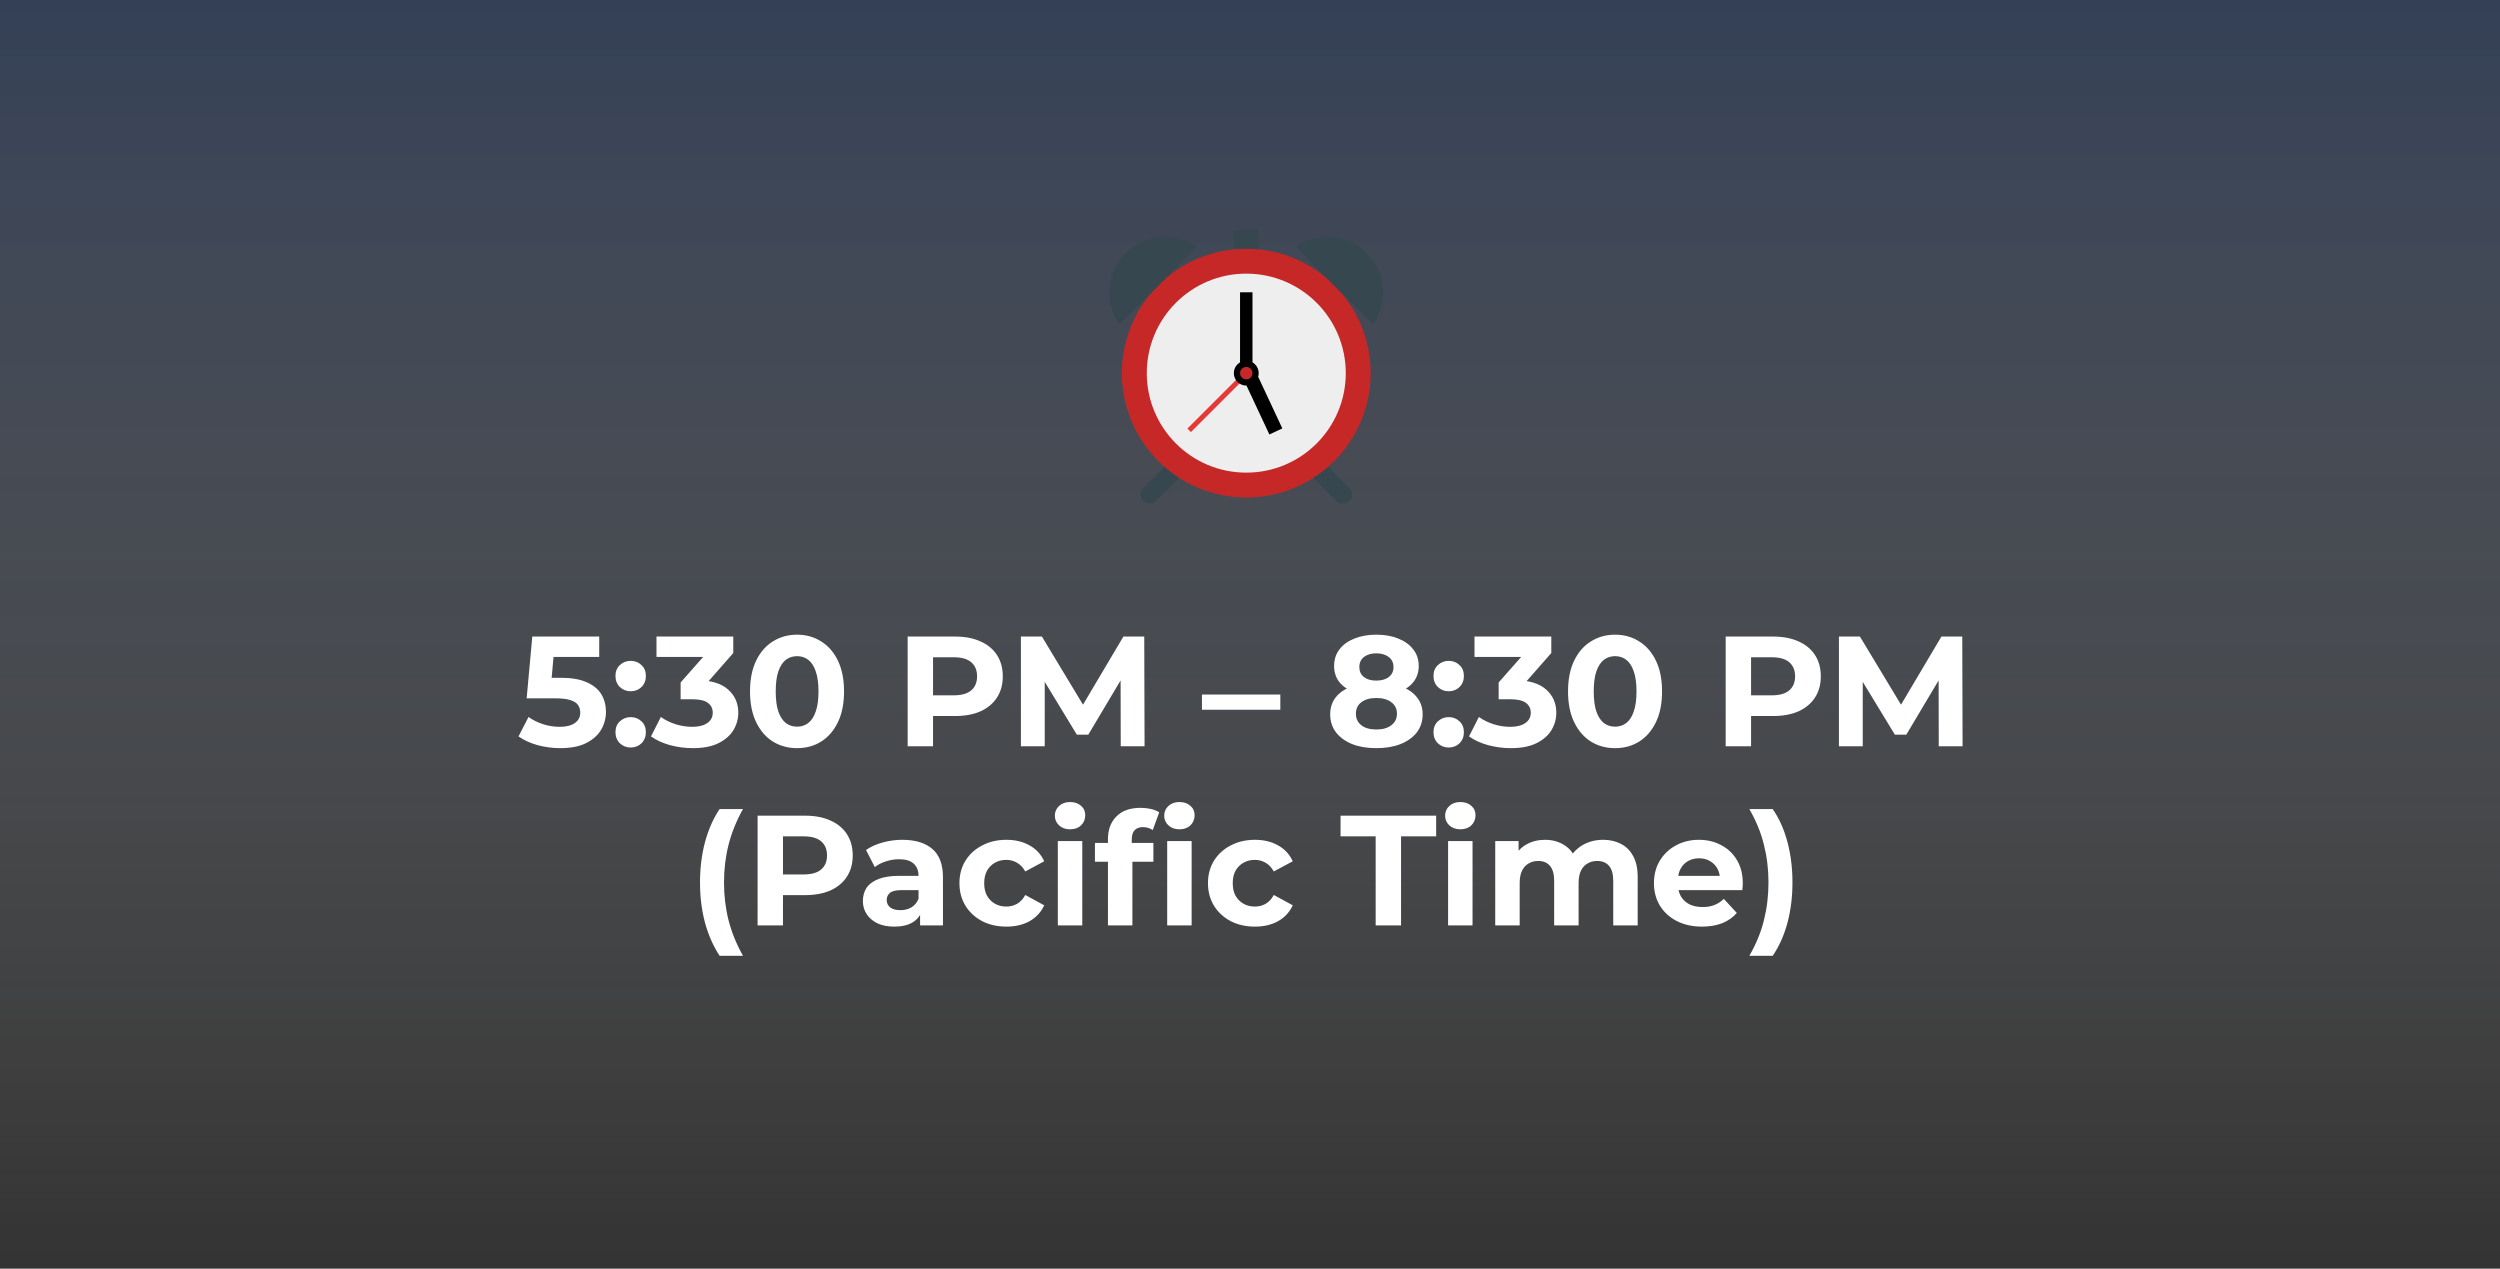
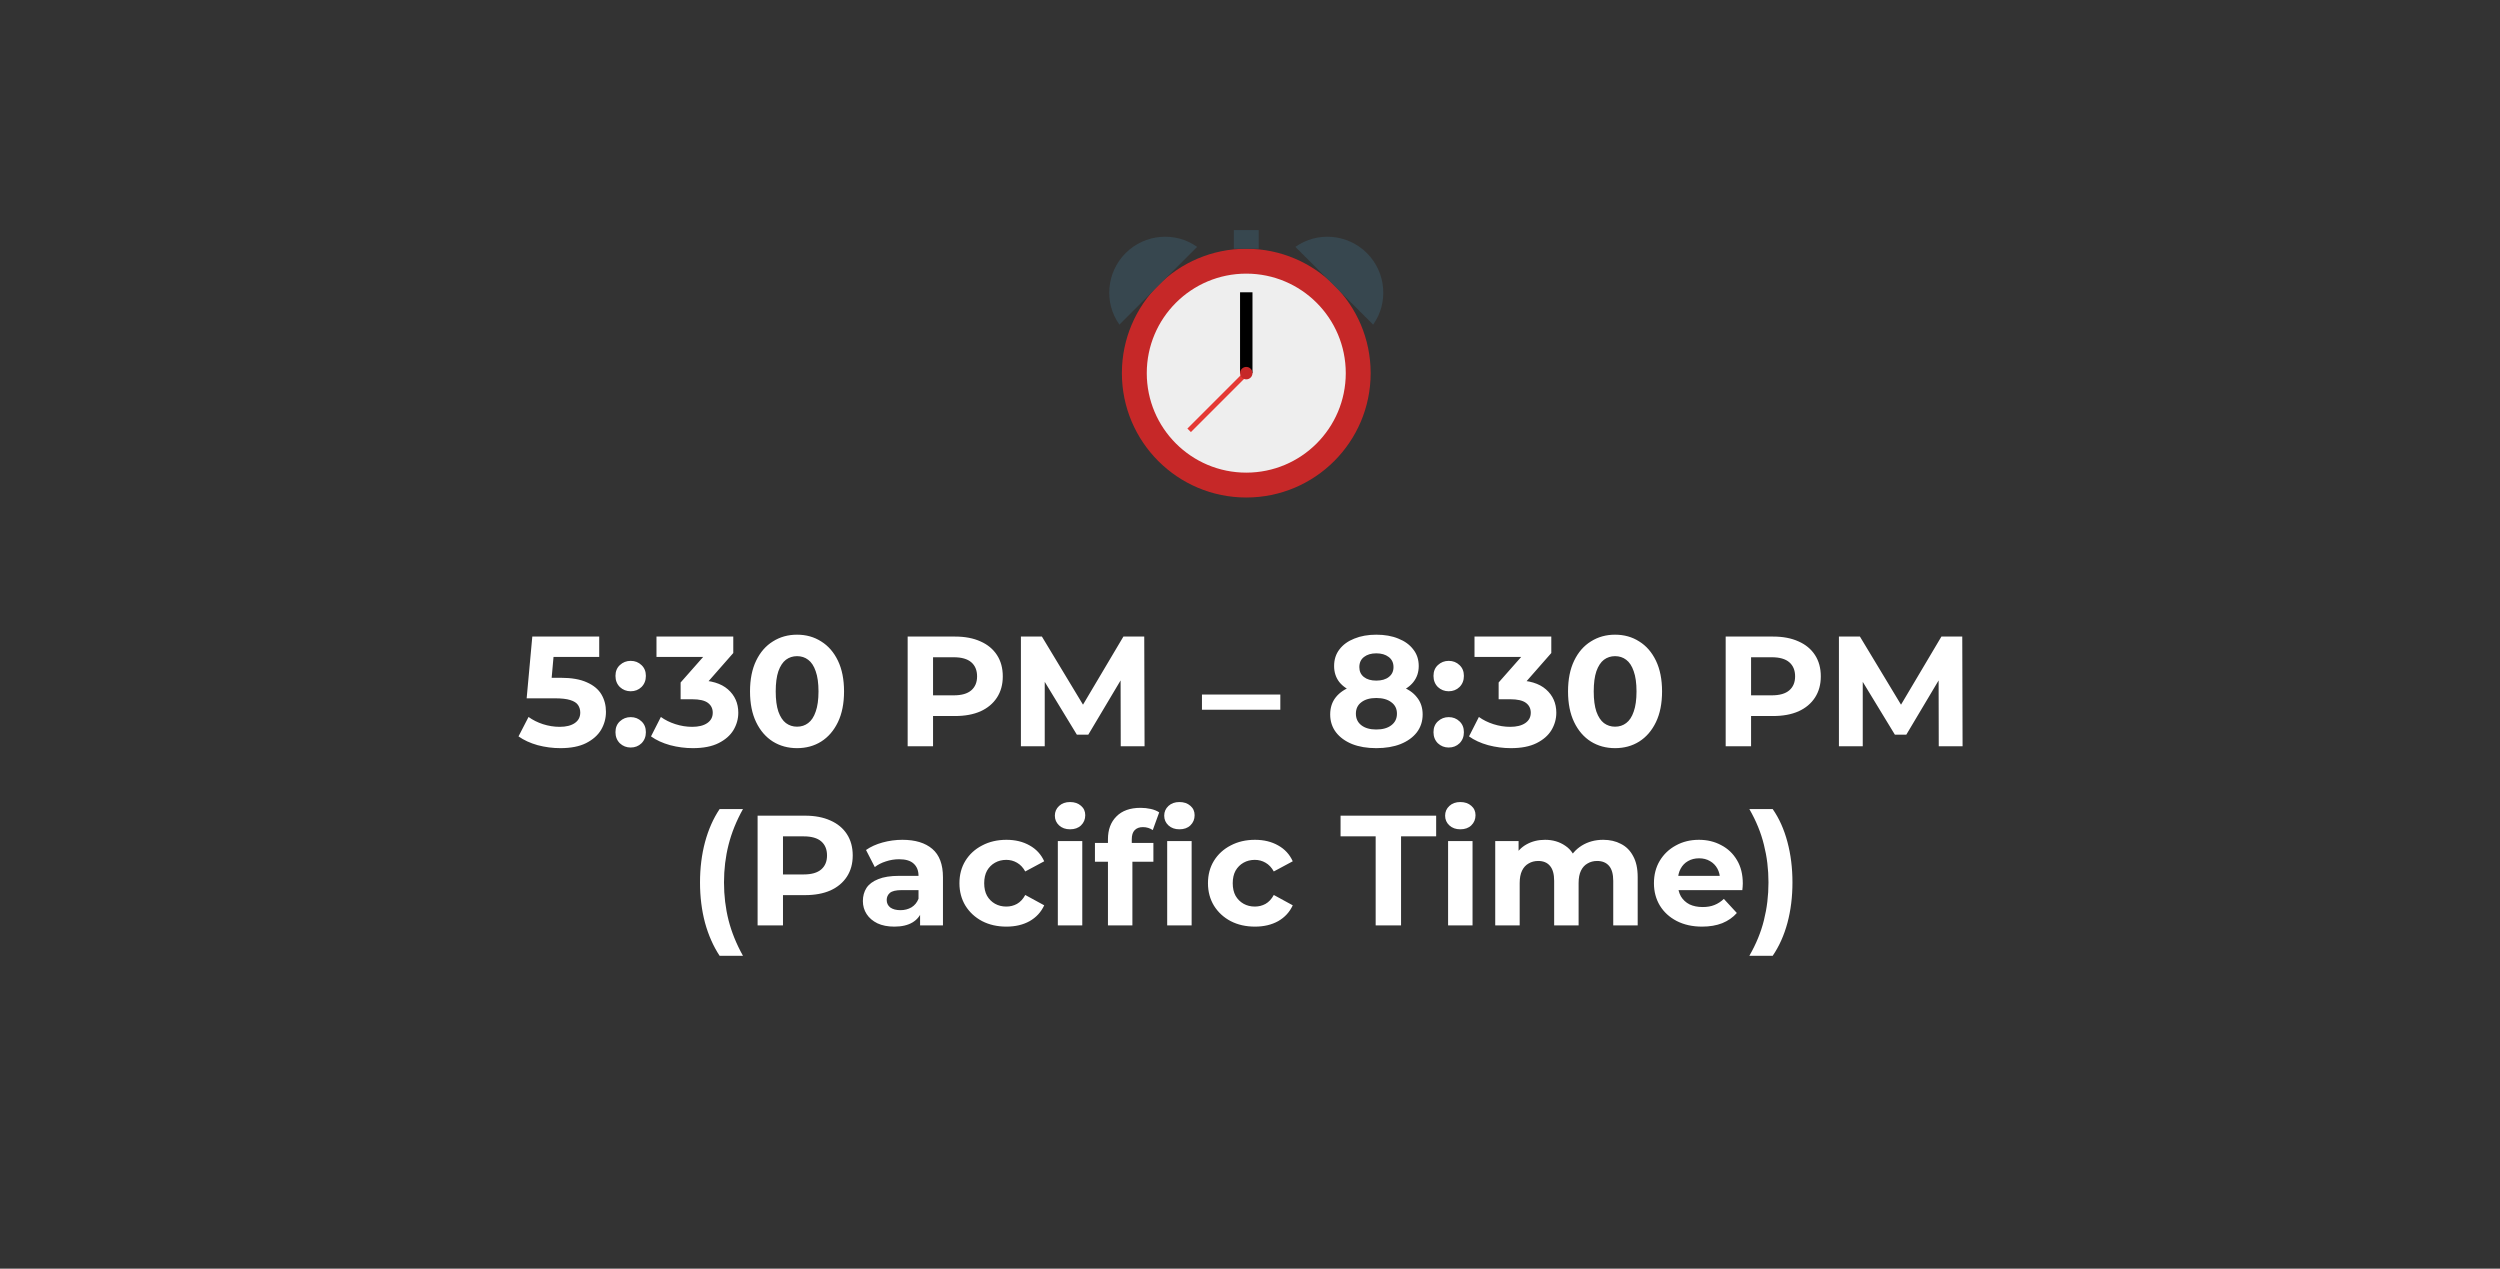
<svg xmlns="http://www.w3.org/2000/svg" width="335" height="170" viewBox="0 0 335 170" fill="none">
  <rect x="0" y="0" width="335" height="170" fill="#333333" stroke="none" />
-   <rect width="335" height="170" fill="url(#paint0_linear_7157_16)" fill-opacity="0.4" />
  <path d="M75.087 100.252C74.065 100.252 73.05 100.119 72.042 99.853C71.048 99.573 70.194 99.181 69.48 98.677L70.824 96.073C71.384 96.479 72.028 96.801 72.756 97.039C73.498 97.277 74.247 97.396 75.003 97.396C75.857 97.396 76.529 97.228 77.019 96.892C77.509 96.556 77.754 96.087 77.754 95.485C77.754 95.107 77.656 94.771 77.46 94.477C77.264 94.183 76.914 93.959 76.41 93.805C75.92 93.651 75.227 93.574 74.331 93.574H70.572L71.328 85.3H80.295V88.03H72.546L74.31 86.476L73.785 92.377L72.021 90.823H75.129C76.585 90.823 77.754 91.026 78.636 91.432C79.532 91.824 80.183 92.363 80.589 93.049C80.995 93.735 81.198 94.512 81.198 95.38C81.198 96.248 80.981 97.053 80.547 97.795C80.113 98.523 79.441 99.118 78.531 99.58C77.635 100.028 76.487 100.252 75.087 100.252ZM84.51 92.629C83.95 92.629 83.467 92.44 83.061 92.062C82.669 91.67 82.473 91.173 82.473 90.571C82.473 89.969 82.669 89.486 83.061 89.122C83.467 88.744 83.95 88.555 84.51 88.555C85.084 88.555 85.567 88.744 85.959 89.122C86.351 89.486 86.547 89.969 86.547 90.571C86.547 91.173 86.351 91.67 85.959 92.062C85.567 92.44 85.084 92.629 84.51 92.629ZM84.51 100.168C83.95 100.168 83.467 99.979 83.061 99.601C82.669 99.209 82.473 98.712 82.473 98.11C82.473 97.508 82.669 97.025 83.061 96.661C83.467 96.283 83.95 96.094 84.51 96.094C85.084 96.094 85.567 96.283 85.959 96.661C86.351 97.025 86.547 97.508 86.547 98.11C86.547 98.712 86.351 99.209 85.959 99.601C85.567 99.979 85.084 100.168 84.51 100.168ZM92.841 100.252C91.819 100.252 90.804 100.119 89.796 99.853C88.788 99.573 87.934 99.181 87.234 98.677L88.557 96.073C89.117 96.479 89.768 96.801 90.51 97.039C91.252 97.277 92.001 97.396 92.757 97.396C93.611 97.396 94.283 97.228 94.773 96.892C95.263 96.556 95.508 96.094 95.508 95.506C95.508 94.946 95.291 94.505 94.857 94.183C94.423 93.861 93.723 93.7 92.757 93.7H91.203V91.453L95.298 86.812L95.676 88.03H87.969V85.3H98.259V87.505L94.185 92.146L92.463 91.159H93.45C95.256 91.159 96.621 91.565 97.545 92.377C98.469 93.189 98.931 94.232 98.931 95.506C98.931 96.332 98.714 97.109 98.28 97.837C97.846 98.551 97.181 99.132 96.285 99.58C95.389 100.028 94.241 100.252 92.841 100.252ZM106.802 100.252C105.598 100.252 104.52 99.958 103.568 99.37C102.616 98.768 101.867 97.9 101.321 96.766C100.775 95.632 100.502 94.26 100.502 92.65C100.502 91.04 100.775 89.668 101.321 88.534C101.867 87.4 102.616 86.539 103.568 85.951C104.52 85.349 105.598 85.048 106.802 85.048C108.02 85.048 109.098 85.349 110.036 85.951C110.988 86.539 111.737 87.4 112.283 88.534C112.829 89.668 113.102 91.04 113.102 92.65C113.102 94.26 112.829 95.632 112.283 96.766C111.737 97.9 110.988 98.768 110.036 99.37C109.098 99.958 108.02 100.252 106.802 100.252ZM106.802 97.375C107.376 97.375 107.873 97.214 108.293 96.892C108.727 96.57 109.063 96.059 109.301 95.359C109.553 94.659 109.679 93.756 109.679 92.65C109.679 91.544 109.553 90.641 109.301 89.941C109.063 89.241 108.727 88.73 108.293 88.408C107.873 88.086 107.376 87.925 106.802 87.925C106.242 87.925 105.745 88.086 105.311 88.408C104.891 88.73 104.555 89.241 104.303 89.941C104.065 90.641 103.946 91.544 103.946 92.65C103.946 93.756 104.065 94.659 104.303 95.359C104.555 96.059 104.891 96.57 105.311 96.892C105.745 97.214 106.242 97.375 106.802 97.375ZM121.626 100V85.3H127.989C129.305 85.3 130.439 85.517 131.391 85.951C132.343 86.371 133.078 86.98 133.596 87.778C134.114 88.576 134.373 89.528 134.373 90.634C134.373 91.726 134.114 92.671 133.596 93.469C133.078 94.267 132.343 94.883 131.391 95.317C130.439 95.737 129.305 95.947 127.989 95.947H123.516L125.028 94.414V100H121.626ZM125.028 94.792L123.516 93.175H127.8C128.85 93.175 129.634 92.951 130.152 92.503C130.67 92.055 130.929 91.432 130.929 90.634C130.929 89.822 130.67 89.192 130.152 88.744C129.634 88.296 128.85 88.072 127.8 88.072H123.516L125.028 86.455V94.792ZM136.802 100V85.3H139.616L145.874 95.674H144.383L150.536 85.3H153.329L153.371 100H150.179L150.158 90.193H150.746L145.832 98.446H144.299L139.28 90.193H139.994V100H136.802ZM161.063 95.107V93.07H171.563V95.107H161.063ZM184.419 100.252C183.187 100.252 182.109 100.07 181.185 99.706C180.261 99.328 179.54 98.803 179.022 98.131C178.504 97.445 178.245 96.647 178.245 95.737C178.245 94.827 178.497 94.057 179.001 93.427C179.519 92.783 180.24 92.3 181.164 91.978C182.088 91.642 183.173 91.474 184.419 91.474C185.679 91.474 186.771 91.642 187.695 91.978C188.633 92.3 189.354 92.783 189.858 93.427C190.376 94.057 190.635 94.827 190.635 95.737C190.635 96.647 190.376 97.445 189.858 98.131C189.34 98.803 188.612 99.328 187.674 99.706C186.75 100.07 185.665 100.252 184.419 100.252ZM184.419 97.753C185.273 97.753 185.945 97.564 186.435 97.186C186.939 96.808 187.191 96.29 187.191 95.632C187.191 94.974 186.939 94.463 186.435 94.099C185.945 93.721 185.273 93.532 184.419 93.532C183.579 93.532 182.914 93.721 182.424 94.099C181.934 94.463 181.689 94.974 181.689 95.632C181.689 96.29 181.934 96.808 182.424 97.186C182.914 97.564 183.579 97.753 184.419 97.753ZM184.419 93.196C183.285 93.196 182.291 93.042 181.437 92.734C180.597 92.426 179.939 91.978 179.463 91.39C179.001 90.788 178.77 90.074 178.77 89.248C178.77 88.38 179.008 87.638 179.484 87.022C179.96 86.392 180.625 85.909 181.479 85.573C182.333 85.223 183.313 85.048 184.419 85.048C185.553 85.048 186.54 85.223 187.38 85.573C188.234 85.909 188.899 86.392 189.375 87.022C189.865 87.638 190.11 88.38 190.11 89.248C190.11 90.074 189.872 90.788 189.396 91.39C188.934 91.978 188.276 92.426 187.422 92.734C186.568 93.042 185.567 93.196 184.419 93.196ZM184.419 91.201C185.133 91.201 185.693 91.04 186.099 90.718C186.519 90.396 186.729 89.955 186.729 89.395C186.729 88.807 186.512 88.352 186.078 88.03C185.658 87.708 185.105 87.547 184.419 87.547C183.747 87.547 183.201 87.708 182.781 88.03C182.361 88.352 182.151 88.807 182.151 89.395C182.151 89.955 182.354 90.396 182.76 90.718C183.166 91.04 183.719 91.201 184.419 91.201ZM194.125 92.629C193.565 92.629 193.082 92.44 192.676 92.062C192.284 91.67 192.088 91.173 192.088 90.571C192.088 89.969 192.284 89.486 192.676 89.122C193.082 88.744 193.565 88.555 194.125 88.555C194.699 88.555 195.182 88.744 195.574 89.122C195.966 89.486 196.162 89.969 196.162 90.571C196.162 91.173 195.966 91.67 195.574 92.062C195.182 92.44 194.699 92.629 194.125 92.629ZM194.125 100.168C193.565 100.168 193.082 99.979 192.676 99.601C192.284 99.209 192.088 98.712 192.088 98.11C192.088 97.508 192.284 97.025 192.676 96.661C193.082 96.283 193.565 96.094 194.125 96.094C194.699 96.094 195.182 96.283 195.574 96.661C195.966 97.025 196.162 97.508 196.162 98.11C196.162 98.712 195.966 99.209 195.574 99.601C195.182 99.979 194.699 100.168 194.125 100.168ZM202.456 100.252C201.434 100.252 200.419 100.119 199.411 99.853C198.403 99.573 197.549 99.181 196.849 98.677L198.172 96.073C198.732 96.479 199.383 96.801 200.125 97.039C200.867 97.277 201.616 97.396 202.372 97.396C203.226 97.396 203.898 97.228 204.388 96.892C204.878 96.556 205.123 96.094 205.123 95.506C205.123 94.946 204.906 94.505 204.472 94.183C204.038 93.861 203.338 93.7 202.372 93.7H200.818V91.453L204.913 86.812L205.291 88.03H197.584V85.3H207.874V87.505L203.8 92.146L202.078 91.159H203.065C204.871 91.159 206.236 91.565 207.16 92.377C208.084 93.189 208.546 94.232 208.546 95.506C208.546 96.332 208.329 97.109 207.895 97.837C207.461 98.551 206.796 99.132 205.9 99.58C205.004 100.028 203.856 100.252 202.456 100.252ZM216.416 100.252C215.212 100.252 214.134 99.958 213.182 99.37C212.23 98.768 211.481 97.9 210.935 96.766C210.389 95.632 210.116 94.26 210.116 92.65C210.116 91.04 210.389 89.668 210.935 88.534C211.481 87.4 212.23 86.539 213.182 85.951C214.134 85.349 215.212 85.048 216.416 85.048C217.634 85.048 218.712 85.349 219.65 85.951C220.602 86.539 221.351 87.4 221.897 88.534C222.443 89.668 222.716 91.04 222.716 92.65C222.716 94.26 222.443 95.632 221.897 96.766C221.351 97.9 220.602 98.768 219.65 99.37C218.712 99.958 217.634 100.252 216.416 100.252ZM216.416 97.375C216.99 97.375 217.487 97.214 217.907 96.892C218.341 96.57 218.677 96.059 218.915 95.359C219.167 94.659 219.293 93.756 219.293 92.65C219.293 91.544 219.167 90.641 218.915 89.941C218.677 89.241 218.341 88.73 217.907 88.408C217.487 88.086 216.99 87.925 216.416 87.925C215.856 87.925 215.359 88.086 214.925 88.408C214.505 88.73 214.169 89.241 213.917 89.941C213.679 90.641 213.56 91.544 213.56 92.65C213.56 93.756 213.679 94.659 213.917 95.359C214.169 96.059 214.505 96.57 214.925 96.892C215.359 97.214 215.856 97.375 216.416 97.375ZM231.241 100V85.3H237.604C238.92 85.3 240.054 85.517 241.006 85.951C241.958 86.371 242.693 86.98 243.211 87.778C243.729 88.576 243.988 89.528 243.988 90.634C243.988 91.726 243.729 92.671 243.211 93.469C242.693 94.267 241.958 94.883 241.006 95.317C240.054 95.737 238.92 95.947 237.604 95.947H233.131L234.643 94.414V100H231.241ZM234.643 94.792L233.131 93.175H237.415C238.465 93.175 239.249 92.951 239.767 92.503C240.285 92.055 240.544 91.432 240.544 90.634C240.544 89.822 240.285 89.192 239.767 88.744C239.249 88.296 238.465 88.072 237.415 88.072H233.131L234.643 86.455V94.792ZM246.416 100V85.3H249.23L255.488 95.674H253.997L260.15 85.3H262.943L262.985 100H259.793L259.772 90.193H260.36L255.446 98.446H253.913L248.894 90.193H249.608V100H246.416ZM96.427 128.074C95.588 126.8 94.936 125.33 94.475 123.664C94.026 121.984 93.802 120.178 93.802 118.246C93.802 116.314 94.026 114.508 94.475 112.828C94.936 111.134 95.588 109.664 96.427 108.418H99.556C98.674 110 98.031 111.596 97.624 113.206C97.219 114.802 97.016 116.482 97.016 118.246C97.016 120.01 97.219 121.697 97.624 123.307C98.031 124.903 98.674 126.492 99.556 128.074H96.427ZM101.518 124V109.3H107.881C109.197 109.3 110.331 109.517 111.283 109.951C112.235 110.371 112.97 110.98 113.488 111.778C114.006 112.576 114.265 113.528 114.265 114.634C114.265 115.726 114.006 116.671 113.488 117.469C112.97 118.267 112.235 118.883 111.283 119.317C110.331 119.737 109.197 119.947 107.881 119.947H103.408L104.92 118.414V124H101.518ZM104.92 118.792L103.408 117.175H107.692C108.742 117.175 109.526 116.951 110.044 116.503C110.562 116.055 110.821 115.432 110.821 114.634C110.821 113.822 110.562 113.192 110.044 112.744C109.526 112.296 108.742 112.072 107.692 112.072H103.408L104.92 110.455V118.792ZM123.291 124V121.795L123.081 121.312V117.364C123.081 116.664 122.864 116.118 122.43 115.726C122.01 115.334 121.359 115.138 120.477 115.138C119.875 115.138 119.28 115.236 118.692 115.432C118.118 115.614 117.628 115.866 117.222 116.188L116.046 113.899C116.662 113.465 117.404 113.129 118.272 112.891C119.14 112.653 120.022 112.534 120.918 112.534C122.64 112.534 123.977 112.94 124.929 113.752C125.881 114.564 126.357 115.831 126.357 117.553V124H123.291ZM119.847 124.168C118.965 124.168 118.209 124.021 117.579 123.727C116.949 123.419 116.466 123.006 116.13 122.488C115.794 121.97 115.626 121.389 115.626 120.745C115.626 120.073 115.787 119.485 116.109 118.981C116.445 118.477 116.97 118.085 117.684 117.805C118.398 117.511 119.329 117.364 120.477 117.364H123.48V119.275H120.834C120.064 119.275 119.532 119.401 119.238 119.653C118.958 119.905 118.818 120.22 118.818 120.598C118.818 121.018 118.979 121.354 119.301 121.606C119.637 121.844 120.092 121.963 120.666 121.963C121.212 121.963 121.702 121.837 122.136 121.585C122.57 121.319 122.885 120.934 123.081 120.43L123.585 121.942C123.347 122.67 122.913 123.223 122.283 123.601C121.653 123.979 120.841 124.168 119.847 124.168ZM134.864 124.168C133.646 124.168 132.561 123.923 131.609 123.433C130.657 122.929 129.908 122.236 129.362 121.354C128.83 120.472 128.564 119.471 128.564 118.351C128.564 117.217 128.83 116.216 129.362 115.348C129.908 114.466 130.657 113.78 131.609 113.29C132.561 112.786 133.646 112.534 134.864 112.534C136.054 112.534 137.09 112.786 137.972 113.29C138.854 113.78 139.505 114.487 139.925 115.411L137.384 116.776C137.09 116.244 136.719 115.852 136.271 115.6C135.837 115.348 135.361 115.222 134.843 115.222C134.283 115.222 133.779 115.348 133.331 115.6C132.883 115.852 132.526 116.209 132.26 116.671C132.008 117.133 131.882 117.693 131.882 118.351C131.882 119.009 132.008 119.569 132.26 120.031C132.526 120.493 132.883 120.85 133.331 121.102C133.779 121.354 134.283 121.48 134.843 121.48C135.361 121.48 135.837 121.361 136.271 121.123C136.719 120.871 137.09 120.472 137.384 119.926L139.925 121.312C139.505 122.222 138.854 122.929 137.972 123.433C137.09 123.923 136.054 124.168 134.864 124.168ZM141.749 124V112.702H145.025V124H141.749ZM143.387 111.127C142.785 111.127 142.295 110.952 141.917 110.602C141.539 110.252 141.35 109.818 141.35 109.3C141.35 108.782 141.539 108.348 141.917 107.998C142.295 107.648 142.785 107.473 143.387 107.473C143.989 107.473 144.479 107.641 144.857 107.977C145.235 108.299 145.424 108.719 145.424 109.237C145.424 109.783 145.235 110.238 144.857 110.602C144.493 110.952 144.003 111.127 143.387 111.127ZM148.465 124V112.45C148.465 111.176 148.843 110.161 149.599 109.405C150.355 108.635 151.433 108.25 152.833 108.25C153.309 108.25 153.764 108.299 154.198 108.397C154.646 108.495 155.024 108.649 155.332 108.859L154.471 111.232C154.289 111.106 154.086 111.008 153.862 110.938C153.638 110.868 153.4 110.833 153.148 110.833C152.672 110.833 152.301 110.973 152.035 111.253C151.783 111.519 151.657 111.925 151.657 112.471V113.521L151.741 114.928V124H148.465ZM146.722 115.474V112.954H154.555V115.474H146.722ZM156.403 124V112.702H159.679V124H156.403ZM158.041 111.127C157.439 111.127 156.949 110.952 156.571 110.602C156.193 110.252 156.004 109.818 156.004 109.3C156.004 108.782 156.193 108.348 156.571 107.998C156.949 107.648 157.439 107.473 158.041 107.473C158.643 107.473 159.133 107.641 159.511 107.977C159.889 108.299 160.078 108.719 160.078 109.237C160.078 109.783 159.889 110.238 159.511 110.602C159.147 110.952 158.657 111.127 158.041 111.127ZM168.168 124.168C166.95 124.168 165.865 123.923 164.913 123.433C163.961 122.929 163.212 122.236 162.666 121.354C162.134 120.472 161.868 119.471 161.868 118.351C161.868 117.217 162.134 116.216 162.666 115.348C163.212 114.466 163.961 113.78 164.913 113.29C165.865 112.786 166.95 112.534 168.168 112.534C169.358 112.534 170.394 112.786 171.276 113.29C172.158 113.78 172.809 114.487 173.229 115.411L170.688 116.776C170.394 116.244 170.023 115.852 169.575 115.6C169.141 115.348 168.665 115.222 168.147 115.222C167.587 115.222 167.083 115.348 166.635 115.6C166.187 115.852 165.83 116.209 165.564 116.671C165.312 117.133 165.186 117.693 165.186 118.351C165.186 119.009 165.312 119.569 165.564 120.031C165.83 120.493 166.187 120.85 166.635 121.102C167.083 121.354 167.587 121.48 168.147 121.48C168.665 121.48 169.141 121.361 169.575 121.123C170.023 120.871 170.394 120.472 170.688 119.926L173.229 121.312C172.809 122.222 172.158 122.929 171.276 123.433C170.394 123.923 169.358 124.168 168.168 124.168ZM184.339 124V112.072H179.635V109.3H192.445V112.072H187.741V124H184.339ZM194.044 124V112.702H197.32V124H194.044ZM195.682 111.127C195.08 111.127 194.59 110.952 194.212 110.602C193.834 110.252 193.645 109.818 193.645 109.3C193.645 108.782 193.834 108.348 194.212 107.998C194.59 107.648 195.08 107.473 195.682 107.473C196.284 107.473 196.774 107.641 197.152 107.977C197.53 108.299 197.719 108.719 197.719 109.237C197.719 109.783 197.53 110.238 197.152 110.602C196.788 110.952 196.298 111.127 195.682 111.127ZM214.83 112.534C215.726 112.534 216.517 112.716 217.203 113.08C217.903 113.43 218.449 113.976 218.841 114.718C219.247 115.446 219.45 116.384 219.45 117.532V124H216.174V118.036C216.174 117.126 215.985 116.454 215.607 116.02C215.229 115.586 214.697 115.369 214.011 115.369C213.535 115.369 213.108 115.481 212.73 115.705C212.352 115.915 212.058 116.237 211.848 116.671C211.638 117.105 211.533 117.658 211.533 118.33V124H208.257V118.036C208.257 117.126 208.068 116.454 207.69 116.02C207.326 115.586 206.801 115.369 206.115 115.369C205.639 115.369 205.212 115.481 204.834 115.705C204.456 115.915 204.162 116.237 203.952 116.671C203.742 117.105 203.637 117.658 203.637 118.33V124H200.361V112.702H203.49V115.789L202.902 114.886C203.294 114.116 203.847 113.535 204.561 113.143C205.289 112.737 206.115 112.534 207.039 112.534C208.075 112.534 208.978 112.8 209.748 113.332C210.532 113.85 211.05 114.648 211.302 115.726L210.147 115.411C210.525 114.529 211.127 113.829 211.953 113.311C212.793 112.793 213.752 112.534 214.83 112.534ZM228.075 124.168C226.787 124.168 225.653 123.916 224.673 123.412C223.707 122.908 222.958 122.222 222.426 121.354C221.894 120.472 221.628 119.471 221.628 118.351C221.628 117.217 221.887 116.216 222.405 115.348C222.937 114.466 223.658 113.78 224.568 113.29C225.478 112.786 226.507 112.534 227.655 112.534C228.761 112.534 229.755 112.772 230.637 113.248C231.533 113.71 232.24 114.382 232.758 115.264C233.276 116.132 233.535 117.175 233.535 118.393C233.535 118.519 233.528 118.666 233.514 118.834C233.5 118.988 233.486 119.135 233.472 119.275H224.295V117.364H231.75L230.49 117.931C230.49 117.343 230.371 116.832 230.133 116.398C229.895 115.964 229.566 115.628 229.146 115.39C228.726 115.138 228.236 115.012 227.676 115.012C227.116 115.012 226.619 115.138 226.185 115.39C225.765 115.628 225.436 115.971 225.198 116.419C224.96 116.853 224.841 117.371 224.841 117.973V118.477C224.841 119.093 224.974 119.639 225.24 120.115C225.52 120.577 225.905 120.934 226.395 121.186C226.899 121.424 227.487 121.543 228.159 121.543C228.761 121.543 229.286 121.452 229.734 121.27C230.196 121.088 230.616 120.815 230.994 120.451L232.737 122.341C232.219 122.929 231.568 123.384 230.784 123.706C230 124.014 229.097 124.168 228.075 124.168ZM237.543 128.074H234.414C235.324 126.492 235.975 124.903 236.367 123.307C236.773 121.697 236.976 120.01 236.976 118.246C236.976 116.482 236.773 114.802 236.367 113.206C235.975 111.596 235.324 110 234.414 108.418H237.543C238.411 109.664 239.069 111.134 239.517 112.828C239.965 114.508 240.189 116.314 240.189 118.246C240.189 120.178 239.965 121.984 239.517 123.664C239.069 125.33 238.411 126.8 237.543 128.074Z" fill="white" />
-   <path d="M179.083 67.166L175.75 63.833L177.5 62.083L180.833 65.416C181.333 65.916 181.333 66.666 180.833 67.166C180.417 67.583 179.583 67.583 179.083 67.166ZM154.917 67.166L158.25 63.833L156.5 62.083L153.167 65.416C152.667 65.916 152.667 66.666 153.167 67.166C153.583 67.583 154.417 67.583 154.917 67.166Z" fill="#37474F" />
  <path d="M167 66.666C176.205 66.666 183.667 59.204 183.667 50C183.667 40.795 176.205 33.333 167 33.333C157.795 33.333 150.333 40.795 150.333 50C150.333 59.204 157.795 66.666 167 66.666Z" fill="#C62828" />
  <path d="M167 63.334C174.364 63.334 180.333 57.364 180.333 50C180.333 42.636 174.364 36.667 167 36.667C159.636 36.667 153.667 42.636 153.667 50C153.667 57.364 159.636 63.334 167 63.334Z" fill="#EEEEEE" />
  <path d="M159.58 57.9L159.108 57.429L166.767 49.77L167.239 50.24L159.58 57.9Z" fill="#E53935" />
  <path d="M166.167 39.167H167.833V50H166.167V39.167Z" fill="black" />
-   <path d="M171.831 57.404L170.096 58.217L166.847 51.275L168.583 50.462L171.831 57.404Z" fill="black" />
-   <path d="M167 51.666C167.921 51.666 168.667 50.92 168.667 50C168.667 49.079 167.921 48.333 167 48.333C166.08 48.333 165.333 49.079 165.333 50C165.333 50.92 166.08 51.666 167 51.666Z" fill="black" />
  <path d="M167 50.834C167.46 50.834 167.833 50.461 167.833 50C167.833 49.54 167.46 49.167 167 49.167C166.54 49.167 166.167 49.54 166.167 50C166.167 50.461 166.54 50.834 167 50.834Z" fill="#C62828" />
  <path d="M165.333 30.833H168.667V33.333H165.333V30.833ZM184 43.5C186.083 40.583 185.75 36.5 183.167 33.916C180.583 31.333 176.5 31 173.583 33.083L184 43.5ZM150 43.5C147.917 40.583 148.25 36.5 150.833 33.916C153.417 31.333 157.5 31 160.417 33.083L150 43.5Z" fill="#37474F" />
  <defs>
    <linearGradient id="paint0_linear_7157_16" x1="167.5" y1="0" x2="167.5" y2="170" gradientUnits="userSpaceOnUse">
      <stop stop-color="#34538A" />
      <stop offset="1" stop-color="white" stop-opacity="0" />
    </linearGradient>
  </defs>
</svg>